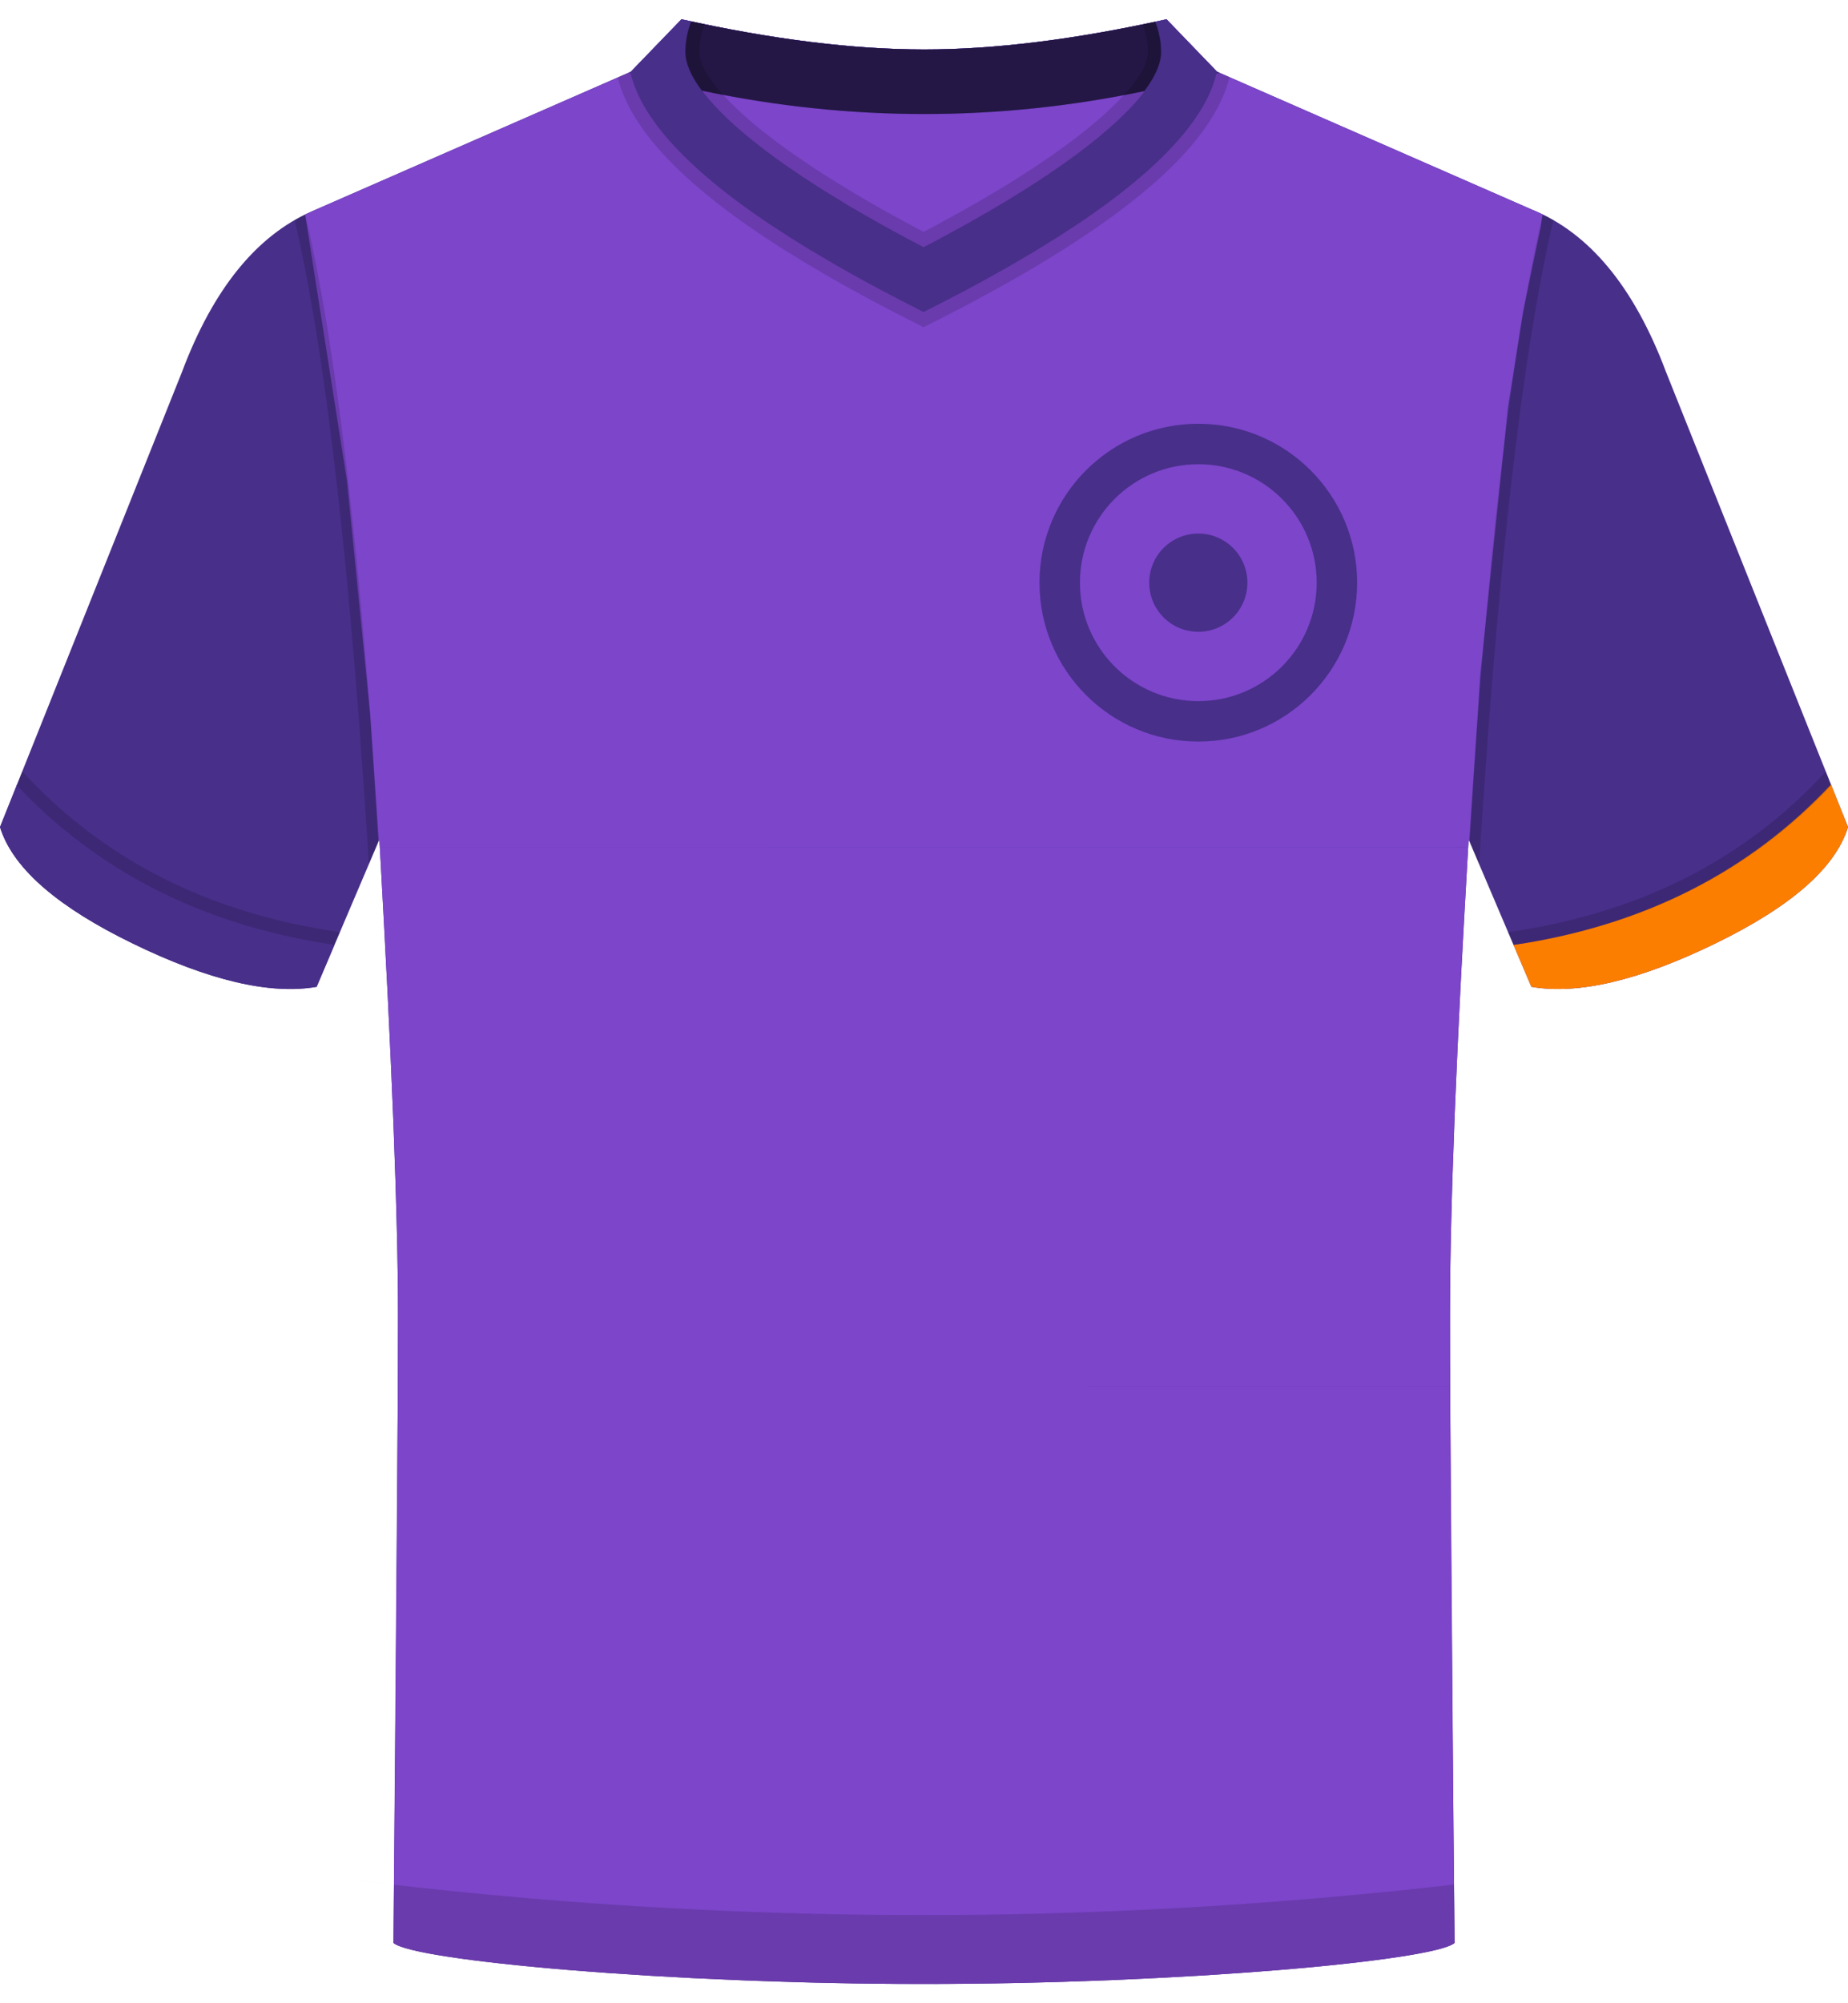
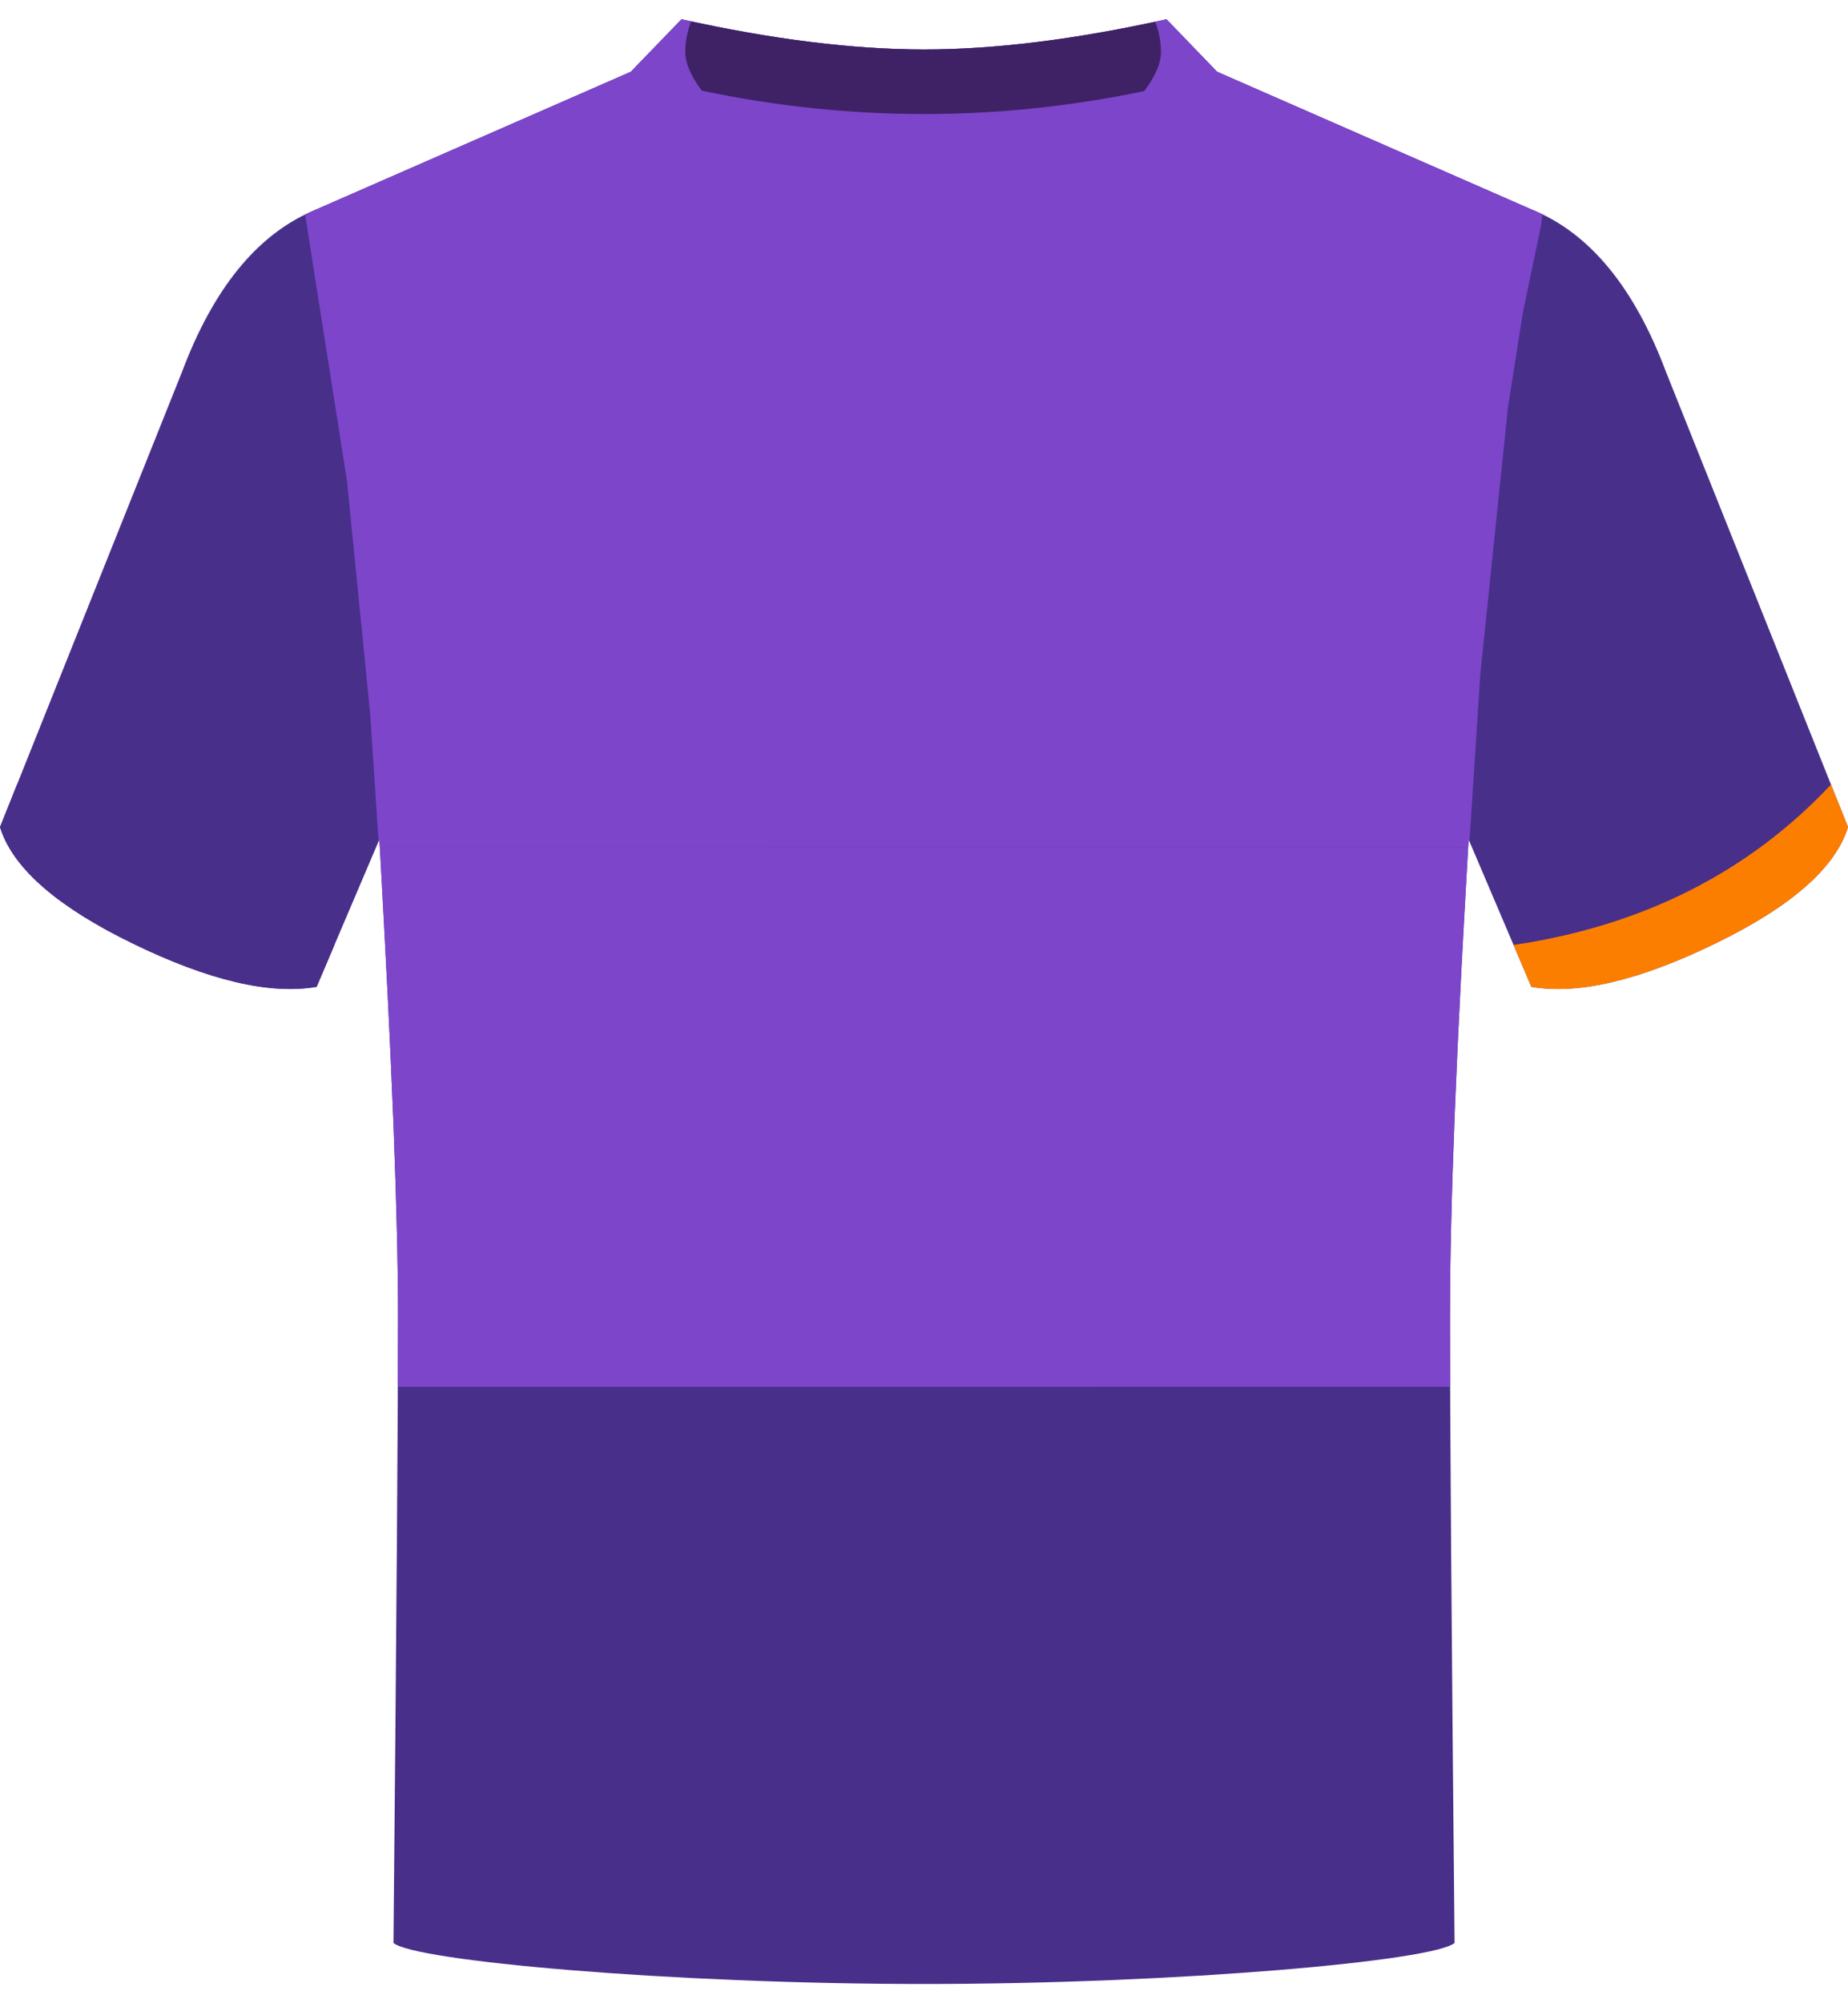
<svg xmlns="http://www.w3.org/2000/svg" class="tk-TeamKit_SVG" width="48" height="52" viewBox="0 0 48 52">
  <g id="SVG-Team-Kits-Separated" fill="none" fill-rule="evenodd" stroke="none" stroke-width="1">
    <g id="K16-11">
      <path id="color1" fill="#482F8A" d="M10.22,50.435 C10.299,42.109 10.338,36.669 10.338,34.116 C10.338,31.562 10.177,27.454 9.854,21.791 L8.224,25.616 C7.011,25.826 5.418,25.451 3.446,24.491 C1.527,23.558 0.387,22.579 0.028,21.554 L0,21.469 L4.725,9.66 C5.534,7.506 6.661,6.114 8.106,5.484 L16.384,1.863 L17.701,0.5 C20.054,1.022 22.154,1.283 24.001,1.284 C25.838,1.285 27.938,1.024 30.299,0.5 L31.614,1.863 L39.776,5.435 C41.278,6.039 42.445,7.448 43.275,9.66 L48,21.469 C47.675,22.524 46.527,23.532 44.554,24.491 C42.582,25.451 40.989,25.826 39.776,25.616 L38.146,21.791 C37.823,27.258 37.662,31.366 37.662,34.116 C37.662,36.866 37.701,42.305 37.781,50.435 C37.246,50.899 30.623,51.5 24.001,51.5 C17.378,51.5 10.755,50.899 10.22,50.435 Z" />
      <path id="color3" fill="#7C45CA" d="M9.866,22.001 L38.134,21.999 L37.961,25.118 L37.961,25.118 L37.862,27.128 L37.862,27.128 L37.783,28.972 L37.783,28.972 L37.723,30.65 L37.723,30.65 L37.692,31.799 L37.692,31.799 L37.671,32.854 L37.671,32.854 L37.662,34.312 L37.666,35.999 L37.666,35.999 L10.334,36 L10.338,34.116 L10.333,33.284 L10.333,33.284 L10.318,32.356 L10.318,32.356 L10.282,30.966 L10.282,30.966 L10.228,29.403 L10.228,29.403 L10.156,27.667 L10.156,27.667 L10.066,25.758 L10.066,25.758 L9.898,22.57 C9.887,22.382 9.876,22.192 9.866,22.001 Z" />
-       <path id="color4" fill="#7C45CA" d="M37.781,50.435 C37.733,50.476 37.637,50.519 37.496,50.562 L37.307,50.614 C37.272,50.623 37.235,50.631 37.197,50.64 L36.947,50.692 L36.947,50.692 L36.501,50.771 L36.501,50.771 L35.974,50.849 L35.974,50.849 L35.373,50.926 L35.373,50.926 L34.702,51.001 L34.702,51.001 L33.968,51.073 L33.968,51.073 L33.176,51.141 L33.176,51.141 L32.331,51.206 L32.331,51.206 L31.133,51.285 L31.133,51.285 L30.188,51.338 L30.188,51.338 L28.877,51.399 L28.877,51.399 L27.519,51.447 L27.519,51.447 L26.478,51.473 L26.478,51.473 L25.776,51.486 L25.776,51.486 L24.362,51.499 L24.362,51.499 L23.278,51.498 L23.278,51.498 L22.199,51.486 L22.199,51.486 L21.129,51.464 L21.129,51.464 L19.385,51.409 L19.385,51.409 L18.039,51.35 L18.039,51.35 L17.069,51.297 L17.069,51.297 L15.837,51.218 L15.837,51.218 L15.252,51.175 L15.252,51.175 L14.417,51.107 L14.417,51.107 L13.64,51.035 L13.64,51.035 L12.926,50.96 L12.926,50.96 L12.282,50.883 L12.282,50.883 L11.893,50.83 L11.893,50.83 L11.54,50.777 L11.54,50.777 L11.223,50.724 L11.223,50.724 L10.945,50.671 L10.945,50.671 L10.708,50.617 L10.708,50.617 L10.513,50.564 C10.368,50.52 10.269,50.477 10.22,50.435 L10.334,35.998 L10.334,35.998 L37.666,35.998 L37.752,47.394 L37.752,47.394 L37.781,50.435 L37.781,50.435 Z" />
      <path id="color2" fill="#7C45CA" d="M30.299,0.5 L31.614,1.863 L39.776,5.435 C39.874,5.474 39.97,5.517 40.065,5.563 L40.023,5.877 L39.558,8.1 L39.167,10.582 L38.45,17.505 L38.168,21.843 L38.146,21.791 L38.134,22 L9.866,22.002 L9.854,21.791 L9.854,21.791 L9.832,21.841 L9.616,18.543 L9.013,12.491 L7.925,5.568 L8.106,5.484 L8.106,5.484 L16.384,1.863 L17.701,0.5 C20.054,1.022 22.154,1.283 24.001,1.284 C25.838,1.285 27.938,1.024 30.299,0.5 Z" />
      <path id="color8" fill="#482F8A" fill-rule="nonzero" d="M0.442,20.366 C1.499,21.492 2.706,22.401 4.063,23.092 C5.377,23.762 6.831,24.227 8.427,24.49 L8.687,24.528 L8.224,25.616 C7.011,25.826 5.418,25.451 3.446,24.491 C1.527,23.558 0.387,22.579 0.028,21.554 L6.21724894e-15,21.469 L0.442,20.366 Z" />
      <path id="color11" fill="#FC7E00" fill-rule="nonzero" d="M47.559,20.365 L48,21.469 C47.675,22.524 46.527,23.532 44.554,24.491 C42.582,25.451 40.989,25.826 39.776,25.616 L39.312,24.528 L39.573,24.49 C41.169,24.227 42.623,23.762 43.937,23.092 C45.295,22.4 46.502,21.491 47.559,20.365 Z" />
-       <path id="color10" fill="#482F8A" fill-rule="nonzero" d="M30.299,0.5 L31.614,1.863 L31.677,1.89 L31.597,1.913 C31.282,3.197 29.904,4.614 27.463,6.162 L26.875,6.525 L26.25,6.892 L25.721,7.19 L25.169,7.49 L24.591,7.793 L23.989,8.1 L23.387,7.793 L22.81,7.49 L22.257,7.19 L21.729,6.892 L20.983,6.452 L20.516,6.162 C18.065,4.608 16.686,3.186 16.378,1.898 L16.333,1.886 L16.384,1.863 L17.701,0.5 C20.054,1.022 22.154,1.283 24.001,1.284 C25.838,1.285 27.938,1.024 30.299,0.5 Z M18.238,2.353 L18.305,2.442 C18.599,2.814 19.024,3.226 19.583,3.673 L19.893,3.914 C20.054,4.035 20.225,4.16 20.405,4.286 L20.875,4.606 L21.385,4.935 L22.049,5.341 L22.524,5.617 L23.025,5.899 L23.551,6.185 L23.99,6.415 L24.428,6.185 L24.954,5.899 L25.208,5.757 L25.696,5.478 L26.158,5.204 L26.595,4.934 C26.807,4.801 27.009,4.67 27.202,4.541 L27.575,4.285 L27.923,4.035 C28.764,3.415 29.365,2.853 29.733,2.364 C27.825,2.762 25.92,2.96 24.014,2.96 C22.089,2.96 20.164,2.758 18.238,2.353 Z" />
-       <path id="Detail" fill="#000" fill-opacity=".15" fill-rule="nonzero" d="M10.234,48.926 L8.977,48.776 C13.97,49.4 18.966,49.712 23.965,49.712 C28.562,49.712 33.162,49.448 37.765,48.921 L37.781,50.435 L37.781,50.435 C37.743,50.468 37.673,50.502 37.575,50.536 L37.407,50.588 L37.407,50.588 L37.197,50.64 L37.197,50.64 L36.947,50.692 L36.947,50.692 L36.659,50.745 L36.659,50.745 L36.335,50.797 L36.335,50.797 L35.583,50.9 L35.583,50.9 L34.704,51 L34.704,51 L33.97,51.072 L33.97,51.072 L33.179,51.141 L33.179,51.141 L32.334,51.206 L32.334,51.206 L31.137,51.285 L31.137,51.285 L29.87,51.354 L29.87,51.354 L28.882,51.399 L28.882,51.399 L28.208,51.424 L28.208,51.424 L26.832,51.465 L26.832,51.465 L26.134,51.48 L26.134,51.48 L24.723,51.498 L24.723,51.498 L24.001,51.5 L22.925,51.495 L22.925,51.495 L21.868,51.48 L21.868,51.48 L20.822,51.456 L20.822,51.456 L19.793,51.424 L19.793,51.424 L18.787,51.384 L18.787,51.384 L18.131,51.354 L18.131,51.354 L16.864,51.285 L16.864,51.285 L15.667,51.206 L15.667,51.206 L14.823,51.141 L14.823,51.141 L14.031,51.072 L14.031,51.072 L13.297,51 L13.297,51 L12.419,50.9 L12.419,50.9 L11.842,50.823 L11.842,50.823 L11.342,50.745 L11.342,50.745 L11.054,50.692 L11.054,50.692 L10.804,50.64 L10.804,50.64 L10.594,50.588 L10.594,50.588 L10.426,50.536 C10.328,50.502 10.258,50.468 10.22,50.435 L10.234,48.926 L10.234,48.926 Z M47.423,20.027 L47.568,20.388 C46.518,21.5 45.321,22.399 43.976,23.084 C42.662,23.754 41.207,24.22 39.612,24.482 L39.311,24.527 L39.17,24.196 C40.725,23.975 42.144,23.564 43.428,22.962 L43.817,22.773 C45.096,22.121 46.238,21.271 47.243,20.223 L47.423,20.027 Z M0.434,20.384 L0.578,20.023 L0.466,19.902 C1.542,21.099 2.783,22.056 4.19,22.773 C5.573,23.478 7.12,23.952 8.83,24.195 L8.688,24.526 L8.395,24.482 C6.799,24.22 5.345,23.754 4.031,23.084 C2.684,22.398 1.485,21.498 0.434,20.384 Z M7.926,5.567 L8.027,6.003 L8.133,6.501 L8.238,7.025 L8.34,7.574 L8.441,8.149 L8.539,8.75 L8.683,9.699 L8.823,10.707 L8.913,11.41 L9.002,12.14 L9.131,13.283 L9.256,14.484 L9.336,15.316 L9.415,16.175 L9.53,17.511 L9.64,18.905 L9.71,19.867 L9.813,21.358 L9.842,21.817 L9.58,22.431 L9.549,21.92 L9.45,20.442 L9.347,19.019 L9.24,17.653 L9.129,16.342 L9.013,15.086 L8.934,14.28 L8.852,13.499 L8.769,12.743 L8.641,11.654 L8.553,10.96 L8.464,10.29 L8.372,9.645 L8.279,9.025 L8.183,8.429 L8.086,7.859 L7.987,7.313 L7.886,6.792 L7.784,6.295 L7.654,5.712 L7.789,5.637 L7.926,5.567 Z M40.074,5.567 C40.166,5.612 40.257,5.661 40.347,5.712 L40.268,6.056 L40.165,6.54 L40.063,7.049 L39.963,7.583 L39.865,8.141 L39.769,8.724 L39.674,9.332 L39.582,9.964 L39.491,10.622 L39.403,11.304 L39.273,12.374 L39.189,13.118 L39.066,14.28 L38.987,15.086 L38.871,16.342 L38.76,17.653 L38.653,19.019 L38.516,20.928 L38.418,22.426 L38.158,21.816 L38.255,20.357 L38.36,18.905 L38.433,17.969 L38.546,16.614 L38.624,15.742 L38.744,14.484 L38.827,13.677 L38.912,12.895 L38.998,12.14 L39.132,11.055 L39.223,10.364 L39.317,9.699 L39.412,9.06 L39.51,8.446 L39.66,7.574 L39.762,7.025 L39.893,6.374 L40.027,5.764 L40.074,5.567 Z M31.61,1.857 L31.614,1.863 L31.935,2.003 C31.604,3.34 30.269,4.749 27.955,6.261 L27.647,6.459 L27.178,6.751 L26.93,6.9 L26.424,7.196 L25.888,7.497 L25.333,7.799 L25.046,7.951 L24.75,8.105 L23.989,8.493 L23.226,8.104 L22.643,7.798 L22.088,7.496 L21.818,7.345 L21.552,7.194 L20.922,6.824 L20.328,6.458 C17.831,4.874 16.393,3.403 16.045,2.01 L16.371,1.868 C16.652,3.11 17.933,4.477 20.213,5.967 L20.516,6.162 L20.983,6.452 L21.729,6.892 L22.257,7.19 L22.81,7.49 L23.387,7.793 L23.989,8.1 L24.591,7.793 L25.169,7.49 L25.721,7.19 L26.25,6.892 L26.875,6.525 L27.463,6.162 C29.939,4.591 31.322,3.156 31.61,1.857 Z M17.897,0.752 L17.961,0.556 L18.308,0.63 L18.308,0.63 C18.212,0.864 18.162,1.106 18.162,1.35 C18.162,1.772 18.646,2.439 19.601,3.236 L19.798,3.397 L20.104,3.634 L20.348,3.815 L20.603,3.997 L21.163,4.377 L21.568,4.637 L22.225,5.038 L22.695,5.312 L23.192,5.591 L23.714,5.875 L23.989,6.019 L24.261,5.877 L24.911,5.522 L25.517,5.177 L25.975,4.906 L26.409,4.638 L26.813,4.379 L27.004,4.252 L27.371,4.001 L27.715,3.753 C28.983,2.819 29.692,2.015 29.801,1.496 L29.814,1.408 L29.817,1.35 C29.817,1.108 29.767,0.868 29.674,0.634 L30.015,0.562 L30.015,0.562 C30.098,0.771 30.146,0.986 30.162,1.202 L30.167,1.35 L30.164,1.422 C30.115,2.032 29.454,2.867 28.158,3.859 L27.923,4.035 L27.575,4.285 L27.202,4.541 L26.906,4.736 L26.595,4.934 L26.158,5.204 L25.696,5.478 L25.208,5.757 L24.954,5.899 L24.428,6.185 L23.99,6.415 L23.551,6.185 L23.025,5.899 L22.524,5.617 L21.821,5.204 L21.385,4.935 L20.875,4.606 L20.405,4.286 L20.142,4.098 L19.893,3.914 L19.583,3.673 C18.395,2.724 17.812,1.928 17.812,1.35 C17.812,1.149 17.841,0.949 17.897,0.752 Z" />
      <path id="Neck-Shadow" fill="#000" fill-rule="nonzero" d="M17.952,0.553 L17.701,0.5 C20.054,1.022 22.154,1.283 24.001,1.284 C25.761,1.285 27.763,1.045 30.005,0.564 C30.079,0.756 30.127,0.953 30.146,1.151 L30.155,1.35 L30.152,1.422 C30.131,1.693 29.988,2.009 29.721,2.364 C27.815,2.762 25.909,2.96 24.003,2.96 C22.077,2.96 20.152,2.758 18.227,2.353 C17.941,1.97 17.8,1.634 17.8,1.35 C17.8,1.081 17.852,0.814 17.952,0.553 Z" opacity=".5" />
-       <path id="color2" fill="#7C45CA" fill-rule="nonzero" d="M31.125,11 C33.403,11 35.25,12.847 35.25,15.125 C35.25,17.403 33.403,19.25 31.125,19.25 C28.847,19.25 27,17.403 27,15.125 C27,12.847 28.847,11 31.125,11 Z" />
-       <path id="color9" fill="#482F8A" fill-rule="nonzero" d="M31.125,11 C33.403,11 35.25,12.847 35.25,15.125 C35.25,17.403 33.403,19.25 31.125,19.25 C28.847,19.25 27,17.403 27,15.125 C27,12.847 28.847,11 31.125,11 Z M31.125,12.05 C29.427,12.05 28.05,13.427 28.05,15.125 C28.05,16.823 29.427,18.2 31.125,18.2 C32.823,18.2 34.2,16.823 34.2,15.125 C34.2,13.427 32.823,12.05 31.125,12.05 Z M31.125,13.85 C31.829,13.85 32.4,14.421 32.4,15.125 C32.4,15.829 31.829,16.4 31.125,16.4 C30.421,16.4 29.85,15.829 29.85,15.125 C29.85,14.421 30.421,13.85 31.125,13.85 Z" />
    </g>
  </g>
</svg>